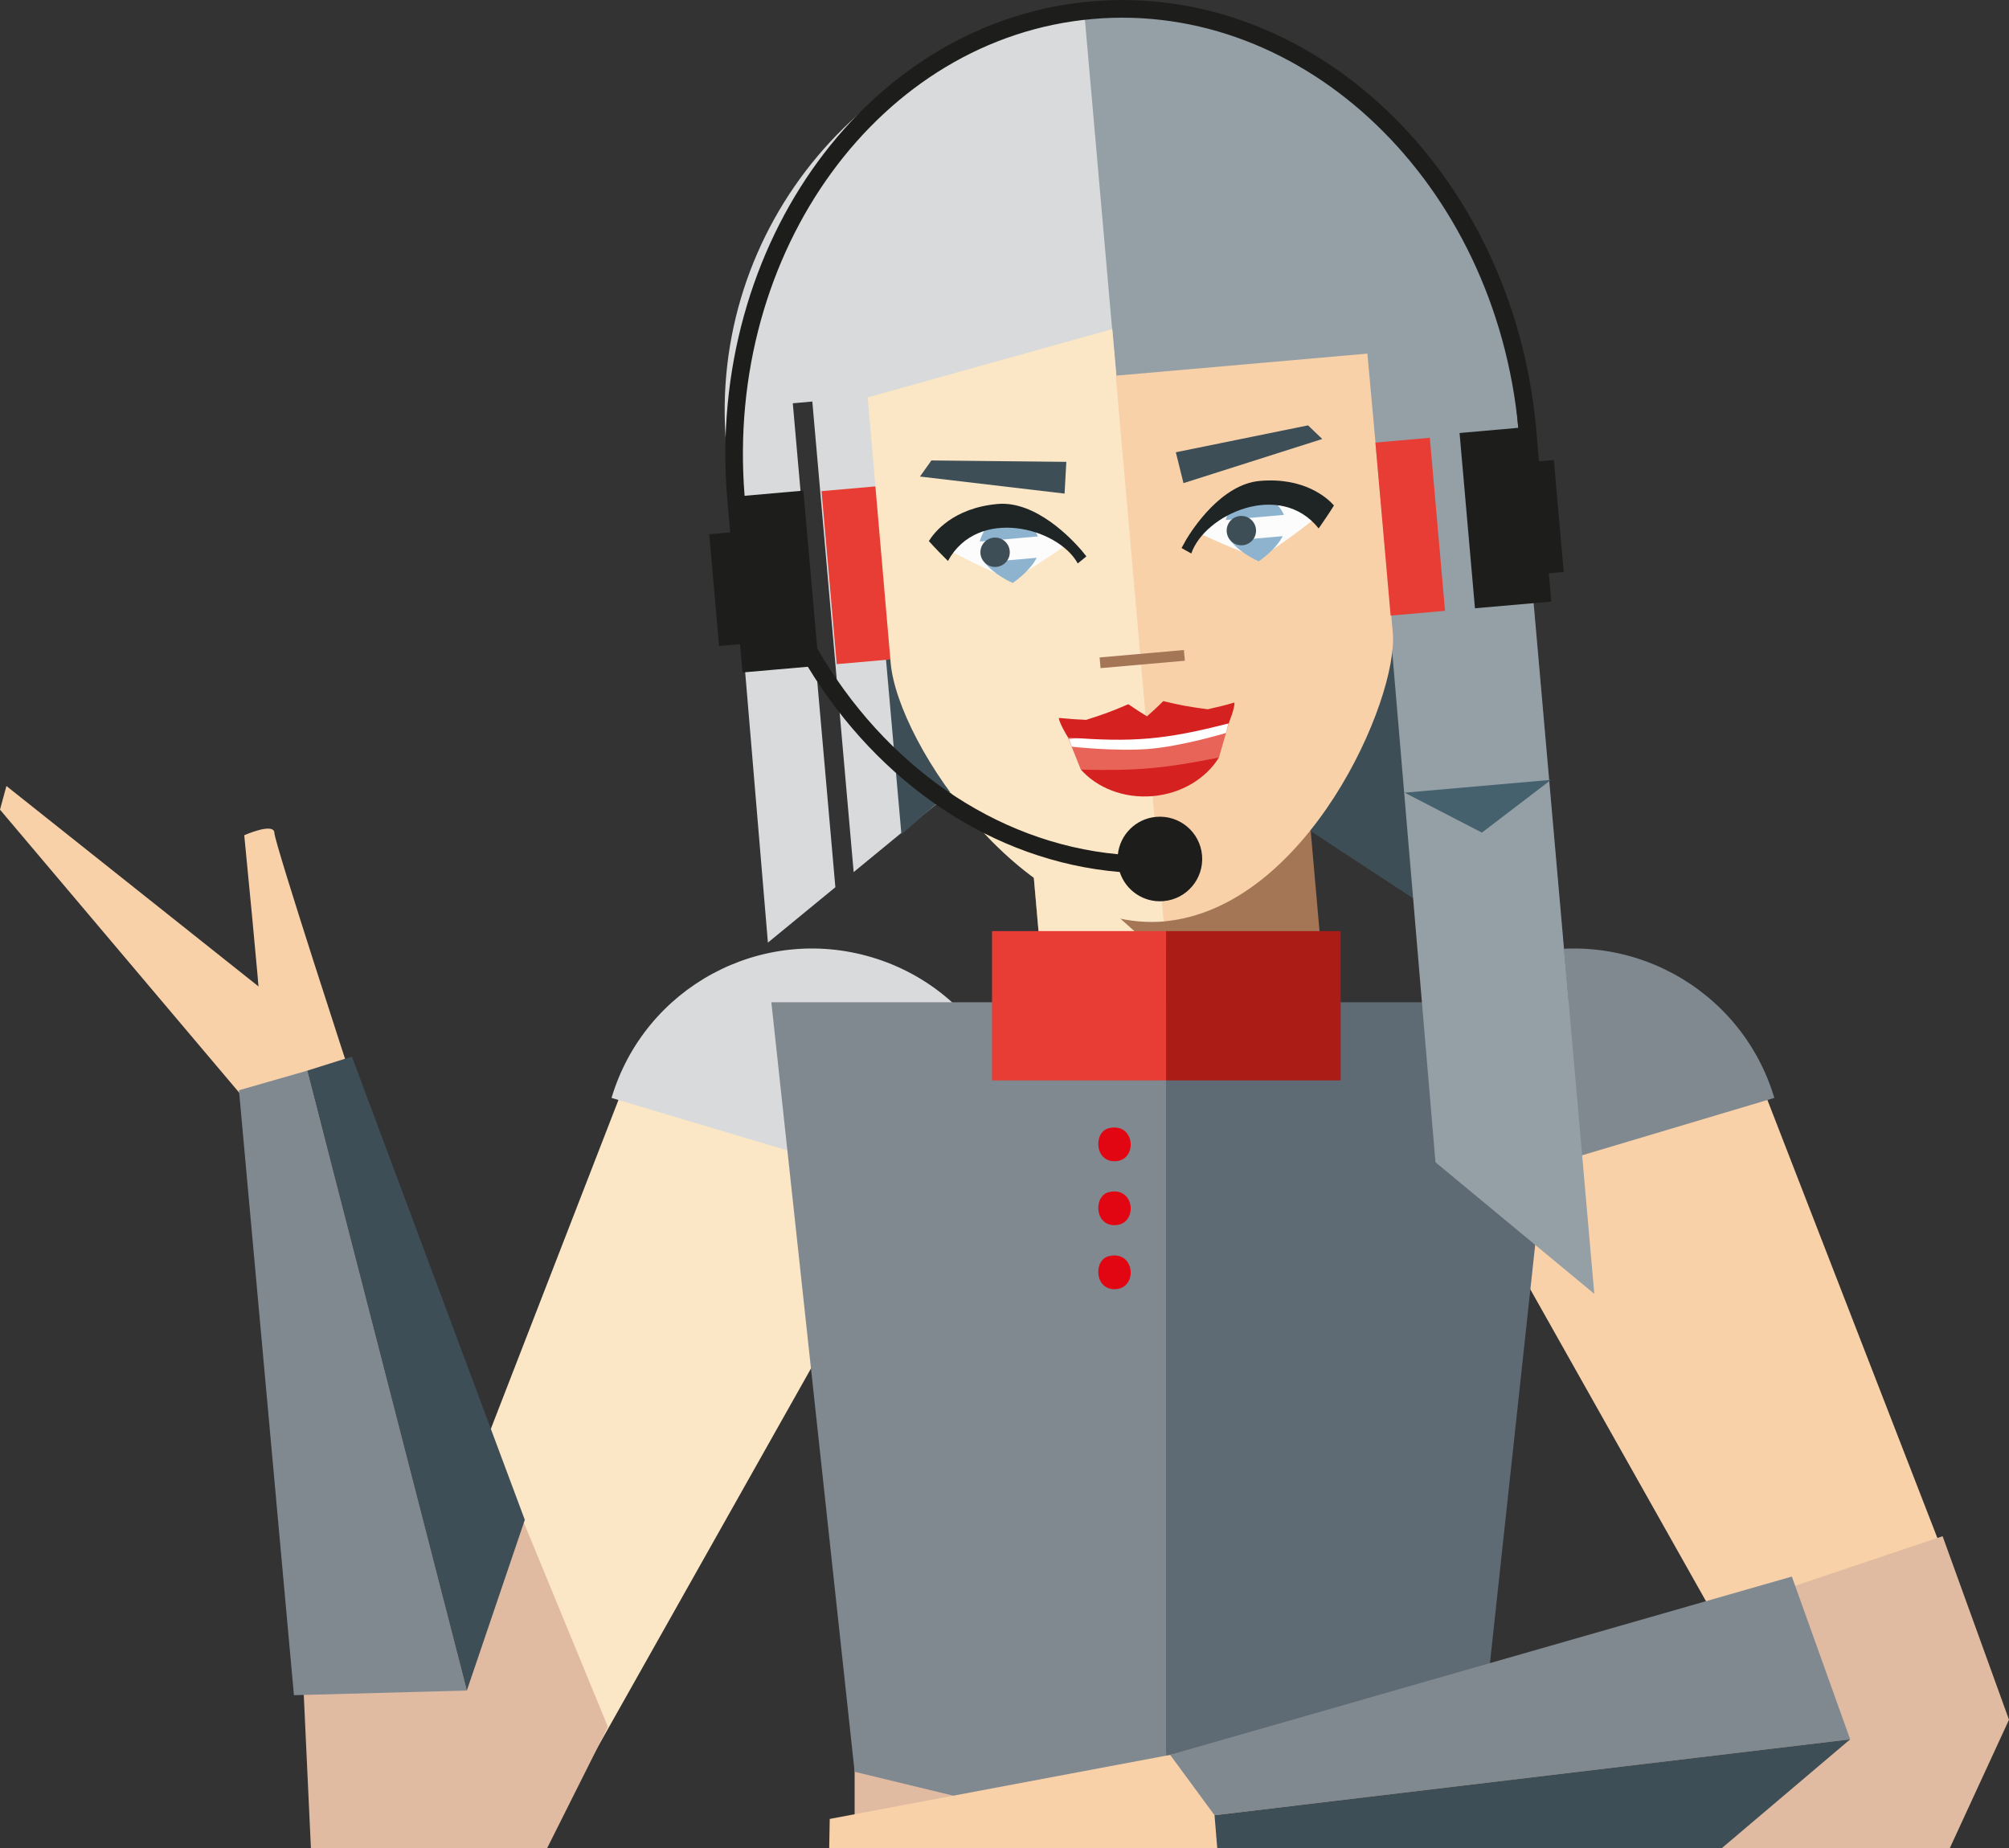
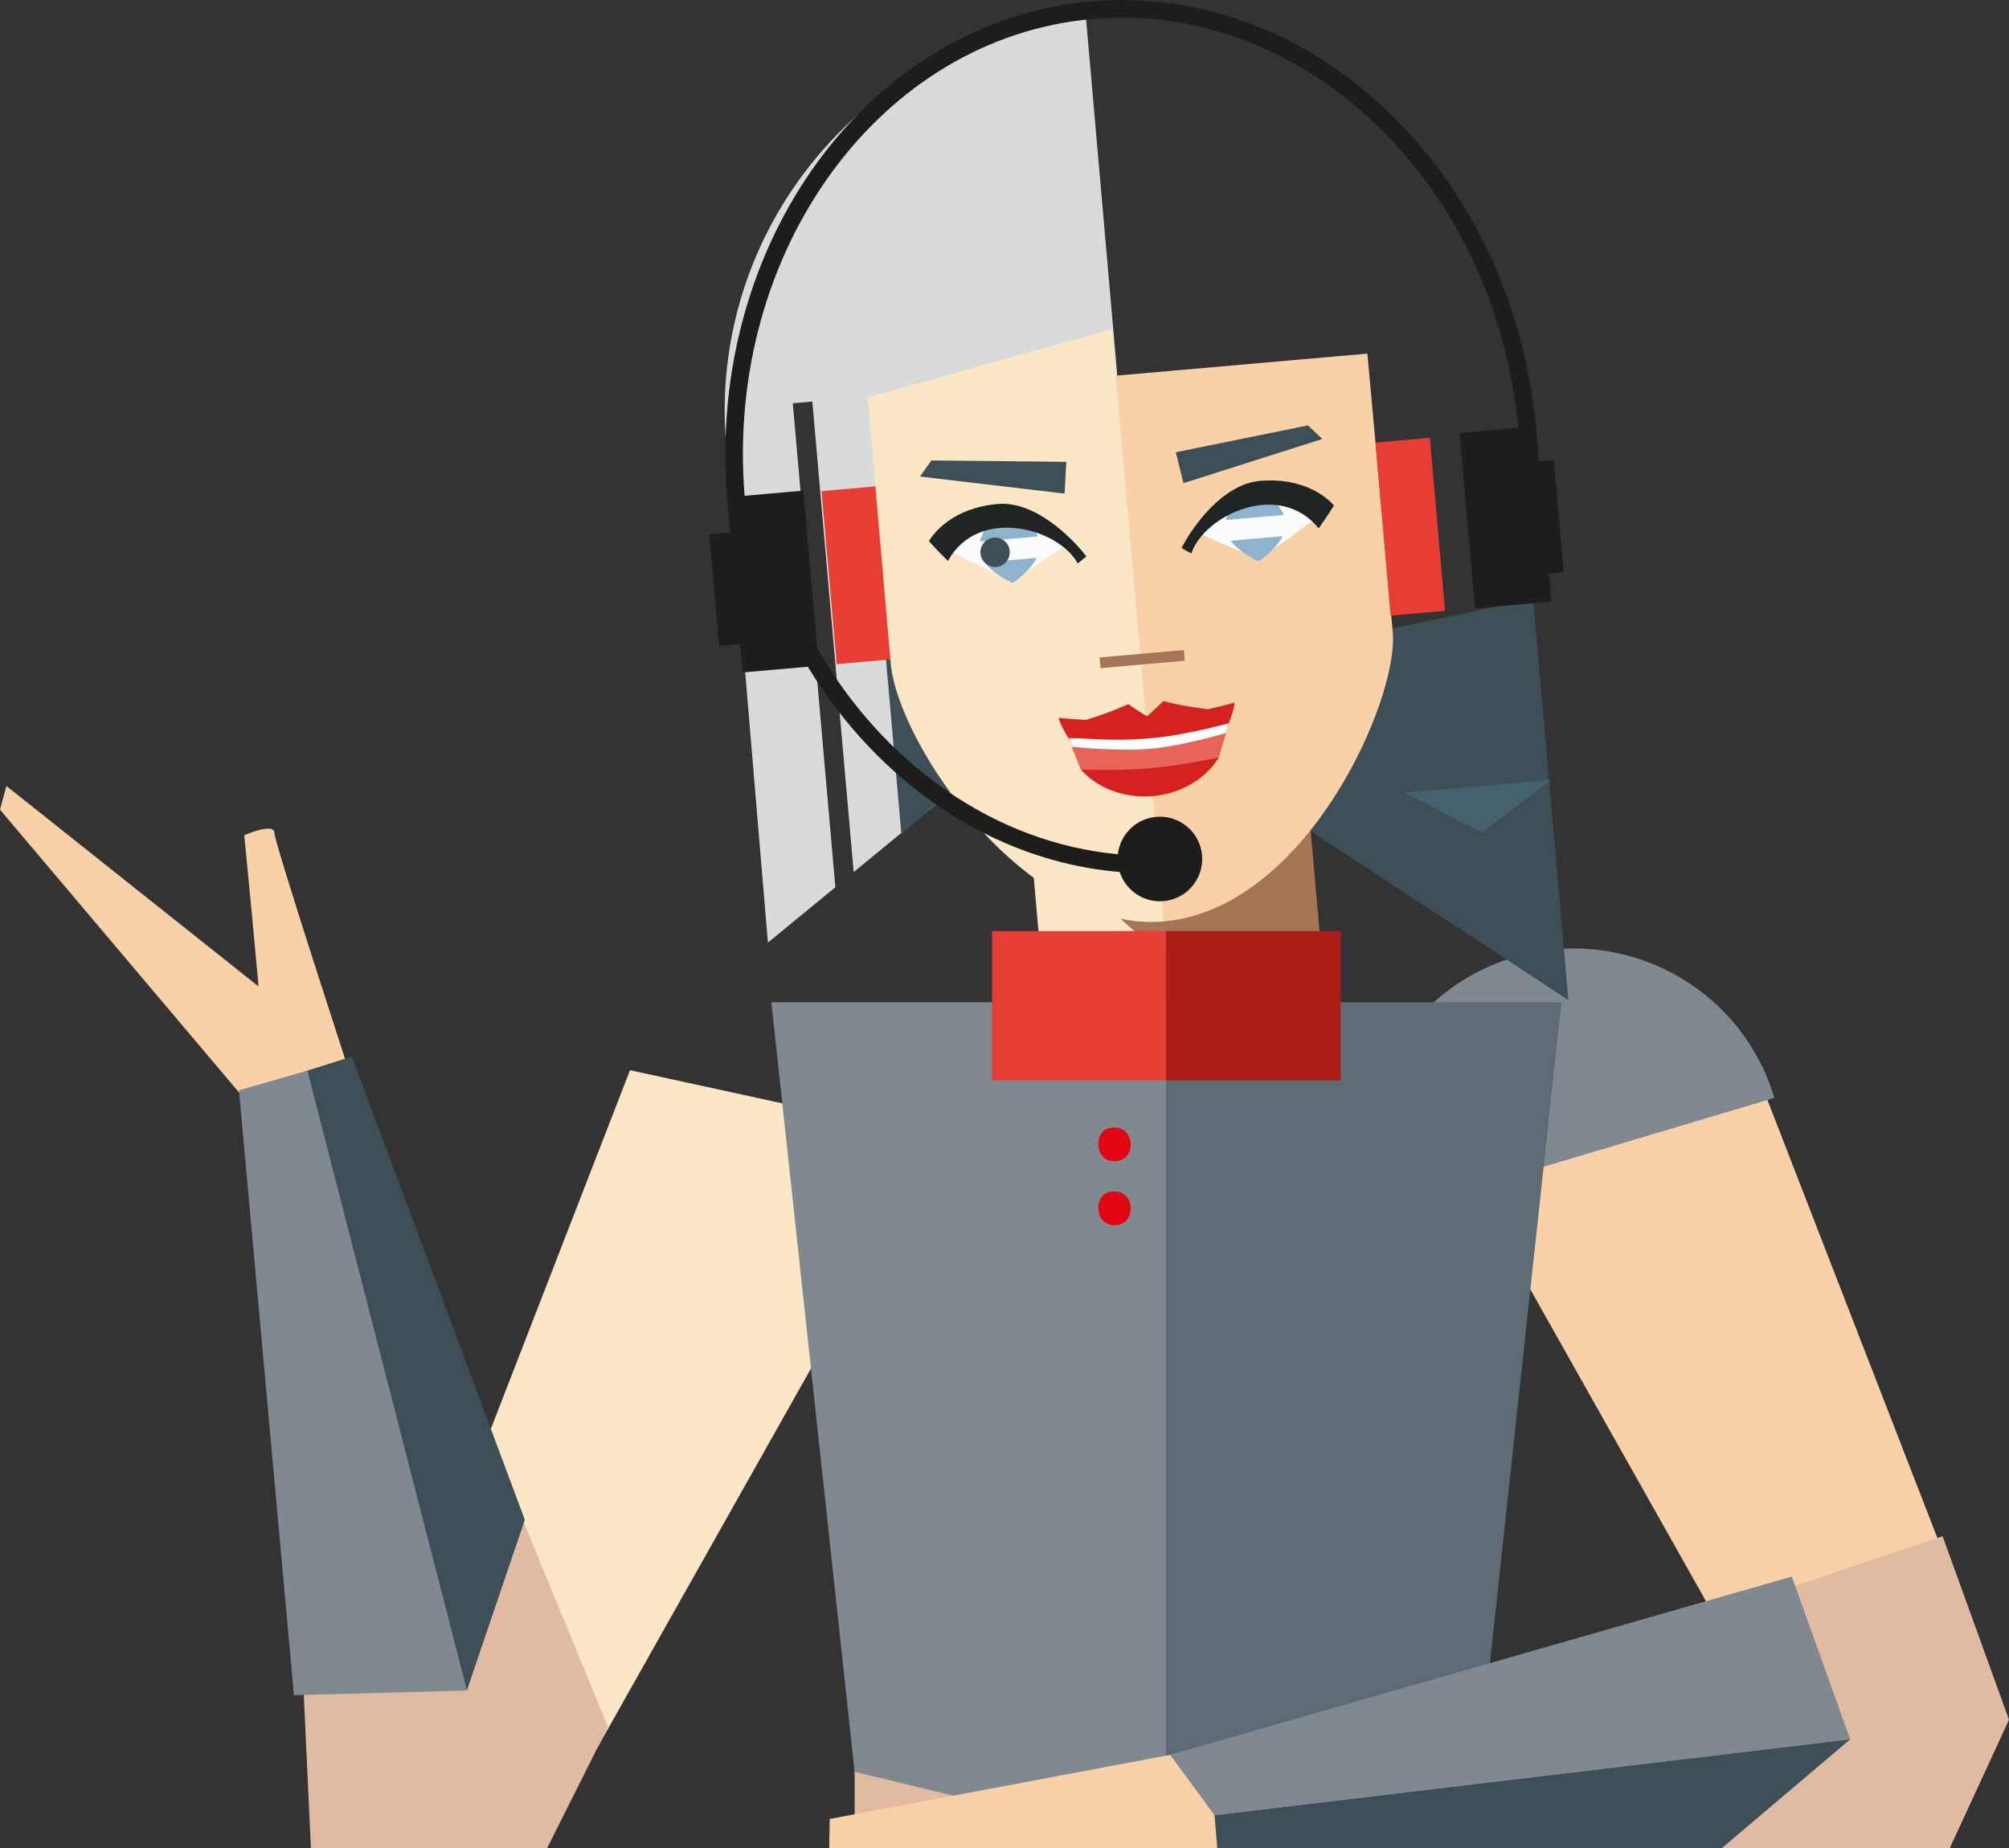
<svg xmlns="http://www.w3.org/2000/svg" id="Ebene_2" data-name="Ebene 2" viewBox="0 0 228.42 210.19">
  <rect x="0" y="0" width="228.42" height="210.19" fill="#333333" stroke="none" />
  <defs>
    <style>
      .cls-1 {
        fill: #5e6a74;
      }

      .cls-2 {
        fill: #f8d1a9;
      }

      .cls-3 {
        fill: #e0bba1;
      }

      .cls-4 {
        fill: #8db3cf;
      }

      .cls-5 {
        fill: #1d1d1b;
      }

      .cls-6 {
        fill: #a47656;
      }

      .cls-7 {
        fill: #fcfcfd;
      }

      .cls-8 {
        fill: #d52120;
      }

      .cls-9 {
        fill: #808990;
      }

      .cls-10 {
        fill: #fbe6c6;
      }

      .cls-11 {
        fill: #e20613;
      }

      .cls-12 {
        fill: #1f2424;
      }

      .cls-13 {
        fill: #fff;
      }

      .cls-14 {
        fill: #e96458;
      }

      .cls-15 {
        fill: #959fa6;
      }

      .cls-16 {
        fill: #45616e;
      }

      .cls-17 {
        fill: #d8dadb;
      }

      .cls-18 {
        fill: #ab1c17;
      }

      .cls-19 {
        fill: #e73d34;
      }

      .cls-20 {
        fill: #3e4e57;
      }
    </style>
  </defs>
  <g id="Ebene_1-2" data-name="Ebene 1">
    <polygon class="cls-3" points="168.18 210.12 97.17 210.17 97.17 199.21 168.18 199.21 168.18 210.12" />
    <g>
      <polygon class="cls-2" points="32.98 131.1 0 92.07 .73 89.38 32.62 114.74 40.82 126.94 32.98 131.1" />
      <path class="cls-2" d="M29.55,114.38c0-1.33-1.78-19.4-1.78-19.4,0,0,3.39-1.51,3.43-.26s8.93,28.44,8.93,28.44l-7.76-1.63-2.81-7.15Z" />
    </g>
    <polygon class="cls-10" points="67.12 200.16 44.85 190.73 71.63 121.7 106.98 129.39 67.12 200.16" />
-     <path class="cls-17" d="M99.13,108.86c-12.59-3.76-25.84,3.4-29.6,15.99l45.59,13.61c3.76-12.59-3.4-25.84-15.99-29.6Z" />
    <polygon class="cls-2" points="204.15 200.16 226.42 190.73 199.64 121.7 164.29 129.39 204.15 200.16" />
    <path class="cls-9" d="M172.14,108.86c12.59-3.76,25.84,3.4,29.6,15.99l-45.59,13.61c-3.76-12.59,3.4-25.84,15.99-29.6Z" />
    <path class="cls-17" d="M82.56,50.66l4.75,56.53,7.67-6.3-4.84-55.03,2.22-.2,4.7,53.51,32.58-26.77L123.46,1.89c-24.76,2.18-43.07,24.01-40.89,48.77Z" />
    <rect class="cls-6" x="117.61" y="91.83" width="31.83" height="16.01" transform="translate(-8.23 12.07) rotate(-5.02)" />
    <polygon class="cls-10" points="117.43 98.49 118.37 109.2 131.42 108.06 117.15 95.34 117.43 98.49" />
    <polygon class="cls-20" points="100.65 74.02 102.49 94.88 110.35 88.02 100.65 74.02" />
    <polygon class="cls-9" points="132.64 210.07 97.17 201.48 87.7 113.97 132.64 113.97 132.64 210.07" />
    <polygon class="cls-1" points="132.59 210.17 168.07 201.48 177.53 113.97 132.59 113.97 132.59 210.17" />
    <g>
-       <path class="cls-11" d="M126.05,142.85c2.94-.73,3.34,3.42.97,3.73-2.57.33-2.76-3.28-.97-3.73Z" />
+       <path class="cls-11" d="M126.05,142.85Z" />
      <path class="cls-11" d="M126.05,135.57c2.94-.73,3.34,3.42.97,3.73-2.57.33-2.76-3.28-.97-3.73Z" />
      <path class="cls-11" d="M126.05,128.3c2.94-.73,3.34,3.42.97,3.73-2.57.33-2.76-3.28-.97-3.73Z" />
    </g>
    <polygon class="cls-20" points="146.54 92.88 178.32 113.73 174.32 68.13 146.83 73.82 146.54 92.88" />
-     <path class="cls-15" d="M123.32,1.85l3.94,44.83,28.5-2.5,7.45,87.99,18.06,14.96-9.17-104.39C169.91,17.99,148.08-.32,123.32,1.85Z" />
    <rect class="cls-19" x="94.26" y="55.54" width="6.21" height="19.75" transform="translate(-5.35 8.77) rotate(-5.02)" />
    <polygon class="cls-16" points="168.49 94.68 159.71 90.14 176.35 88.68 168.49 94.68" />
    <rect class="cls-19" x="112.79" y="105.88" width="19.85" height="16.98" />
    <rect class="cls-18" x="132.58" y="105.88" width="19.85" height="16.98" />
    <path class="cls-10" d="M126.46,37.42l-27.81,7.77.36,4.11,2.26,26.1c.82,9.35,15.53,30.74,31.1,29.38,0,0-5.9-67.35-5.9-67.35Z" />
    <polygon class="cls-20" points="121.04 56.13 121.24 52.52 105.9 52.36 104.6 54.19 121.04 56.13" />
    <g>
      <path class="cls-2" d="M155.48,40.21l-28.62,2.51,5.45,62.06c16.28-1.45,26.71-25.25,26.05-32.83l-2.89-31.74Z" />
      <rect class="cls-19" x="157.24" y="50.01" width="6.21" height="19.75" transform="translate(-4.63 14.27) rotate(-5.02)" />
    </g>
    <polygon class="cls-20" points="134.56 54.94 133.69 51.43 148.72 48.37 150.34 49.92 134.56 54.94" />
    <rect class="cls-6" x="125.06" y="74.33" width="9.62" height="1.22" transform="translate(-6.06 11.66) rotate(-5.02)" />
    <g>
      <path class="cls-7" d="M107.85,62.52c2.22,1.24,6.5,3.31,7.18,3.25.77-.07,4.78-2.81,6.47-3.98-.93-1.23-9.17-4.65-13.64.72Z" />
      <path class="cls-7" d="M149.64,58.85c-1.97,1.61-5.82,4.4-6.5,4.46-.77.07-5.2-1.93-7.06-2.79.71-1.37,8.22-6.18,13.56-1.67Z" />
      <path class="cls-4" d="M118.01,61c-.81-1.94-3.61-3.22-3.61-3.22,0,0-2.54,1.75-3,3.8l6.61-.58Z" />
      <path class="cls-4" d="M111.95,63.95c1.08,1.44,3.19,2.34,3.19,2.34,0,0,1.92-1.26,2.73-2.86l-5.92.52Z" />
      <path class="cls-12" d="M122.9,62.51c-.99-1.15-5.1-5.58-9.46-5.2-5.09.45-7.26,3.28-7.83,4.22.7.79,1.89,1.99,2.17,2.26,3.37-6.19,12.49-3.83,14.76.28,0,0,.98-.8.98-.8l-.62-.77Z" />
      <circle class="cls-20" cx="113.14" cy="62.8" r="1.67" />
      <path class="cls-4" d="M139.37,59.13c.45-2.05,3-3.8,3-3.8,0,0,2.81,1.28,3.61,3.22l-6.61.58Z" />
      <path class="cls-4" d="M145.84,60.97c-.81,1.6-2.73,2.86-2.73,2.86,0,0-2.11-.9-3.19-2.34l5.92-.52Z" />
      <path class="cls-12" d="M134.81,61.46c.77-1.3,4.05-6.38,8.41-6.77,5.09-.45,7.72,1.96,8.45,2.79-.55.9-1.52,2.29-1.74,2.61-4.39-5.51-12.97-1.59-14.48,2.85,0,.01-1.11-.62-1.11-.62l.48-.87Z" />
-       <circle class="cls-20" cx="141.14" cy="60.34" r="1.67" />
    </g>
    <polygon class="cls-3" points="145.03 210.19 145.4 201.1 183.57 187.23 220.87 174.69 228.42 195.56 221.69 210.16 145.03 210.19" />
    <polygon class="cls-2" points="142.28 197.82 94.34 206.84 94.28 210.16 150.21 210.16 142.28 197.82" />
    <polygon class="cls-9" points="203.73 179.28 210.36 197.79 138.09 206.42 133.04 199.55 203.73 179.28" />
    <polygon class="cls-20" points="210.36 197.79 195.77 210.16 138.4 210.16 138.09 206.42 210.36 197.79" />
    <polygon class="cls-3" points="40.82 126.94 32.62 130.5 33.53 171.09 35.35 210.16 62.21 210.16 69.12 196.37 53.36 158.08 40.82 126.94" />
    <polygon class="cls-9" points="33.42 192.77 53.08 192.24 34.93 121.75 27.17 123.98 33.42 192.77" />
    <polygon class="cls-20" points="53.08 192.24 59.67 172.83 40.01 120.15 34.93 121.75 53.08 192.24" />
    <path class="cls-14" d="M139.8,81.96l-1.21,4.19s-5.93,2.02-7.72,2.21-7.98-.84-7.98-.84l-1.47-3.67,18.38-1.89Z" />
    <path class="cls-8" d="M122.9,87.52c1.82,2.05,4.85,3.3,8.17,3.01s6.09-2.05,7.52-4.39c-6.19,1.25-9.38,1.53-15.69,1.38Z" />
    <path class="cls-13" d="M139.39,83.35s-5.06,1.53-8.84,1.82c-3.78.29-8.69-.26-8.69-.26l-.33-.88,18.15-1.78-.29,1.1Z" />
    <path class="cls-8" d="M137.28,80.65c-2.06-.27-3.07-.45-5.02-.92-.71.71-1.08,1.05-1.85,1.73-.87-.54-1.29-.81-2.12-1.38-1.85.8-2.81,1.15-4.79,1.78-1.25-.05-1.88-.1-3.12-.22.09.68.98,2.08,1.05,2.22,7.36.58,11.11.25,18.26-1.6.04-.12.71-1.68.66-2.37-1.22.35-1.83.5-3.06.77Z" />
    <path class="cls-5" d="M177.79,65.02l-1.12-12.71-1.69.15-.31-3.58s0,0,0,0h0s-.04-.42-.04-.42h0C171.89,19.58,149.29-2.06,124.05.16c-25.24,2.22-43.72,27.47-41.38,56.38h0s.04.42.04.42c0,0,0,0,0,0s0,0,0,0l.31,3.58-2.38.21,1.12,12.71,2.38-.21.28,3.22,7.43-.65c8.04,13.23,21.02,22.13,35.46,23.34.68,2.09,2.71,3.51,4.99,3.31,2.65-.23,4.6-2.57,4.37-5.21-.23-2.65-2.57-4.6-5.21-4.37-2.32.2-4.11,2.02-4.36,4.25-14.03-1.31-26.59-10.24-34.18-23.4l-1.58-17.95-6.68.59c-2.25-27.82,15.42-52.1,39.56-54.22,24.14-2.12,45.77,18.7,48.41,46.49l-6.68.59,1.75,19.93,8.68-.76-.28-3.22,1.69-.15Z" />
  </g>
</svg>